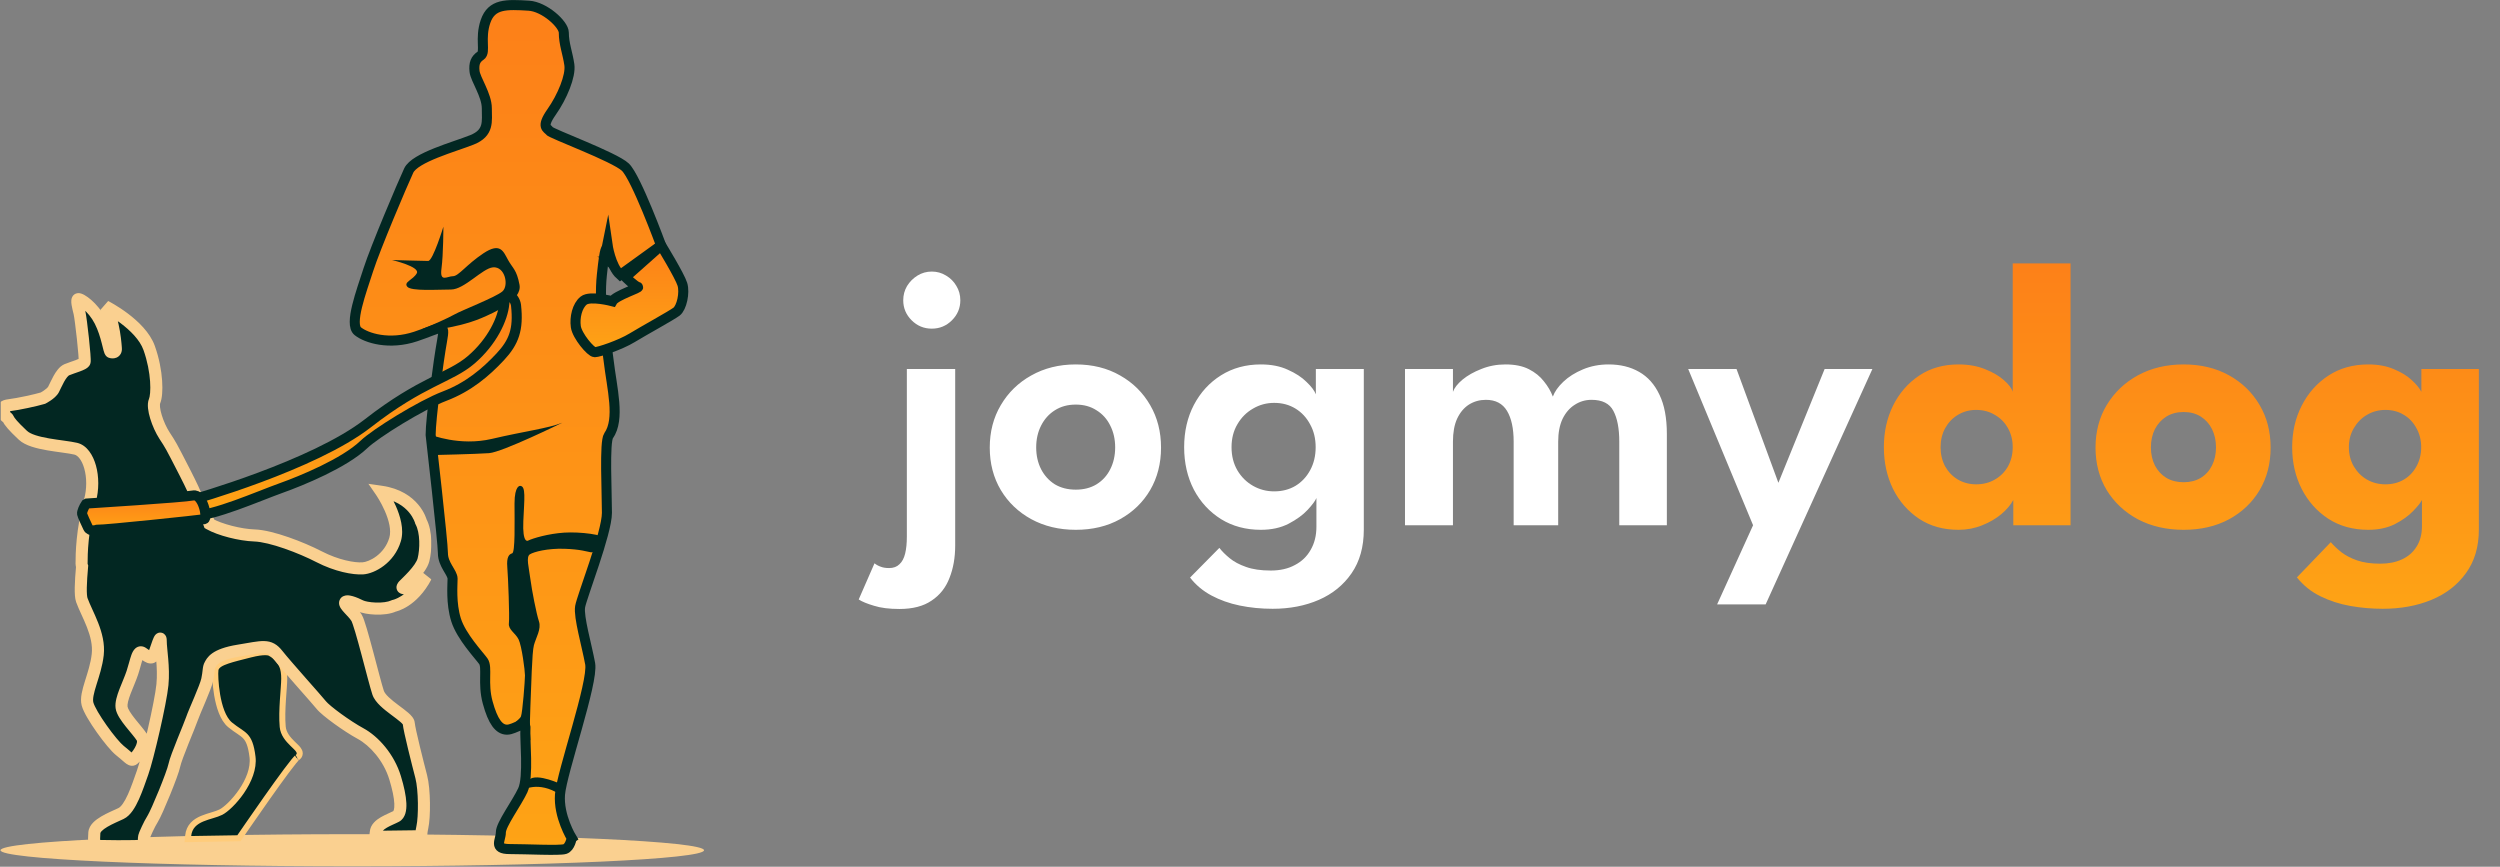
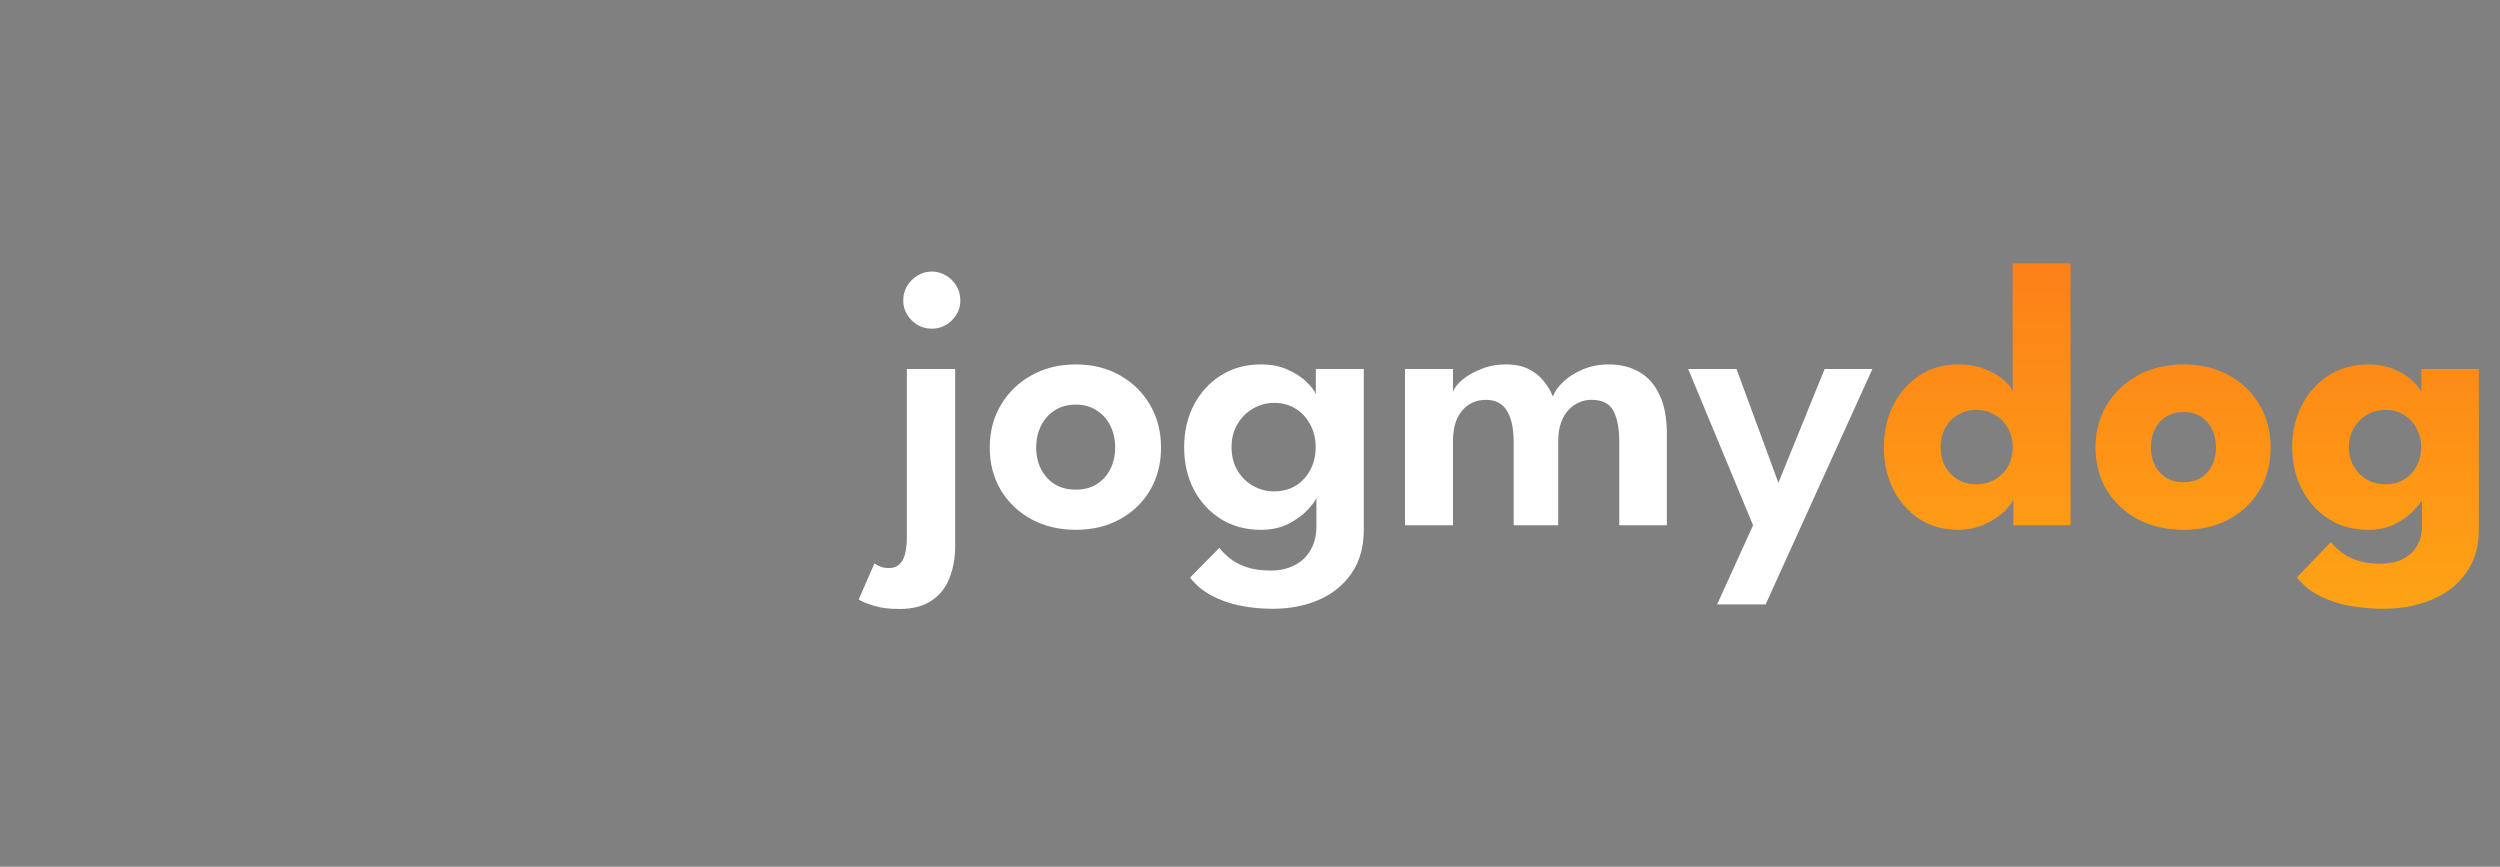
<svg xmlns="http://www.w3.org/2000/svg" width="1347" height="467" viewBox="0 0 1347 467" fill="none">
  <rect x="0" y="0" width="1347" height="467" fill="#808080" stroke="none" />
  <path d="M484.613 328.117C479.076 328.117 474.496 327.536 470.873 326.374C467.182 325.28 464.447 324.152 462.67 322.99L471.181 303.508C472.206 304.328 473.334 304.943 474.564 305.353C475.727 305.832 477.23 306.071 479.076 306.071C481.4 306.071 483.246 305.387 484.613 304.02C486.049 302.721 487.074 300.807 487.689 298.278C488.305 295.749 488.612 292.707 488.612 289.152V198.816H514.657V293.869C514.657 300.431 513.631 306.276 511.581 311.403C509.598 316.598 506.385 320.666 501.942 323.605C497.567 326.613 491.791 328.117 484.613 328.117ZM502.045 177.078C497.806 177.078 494.183 175.574 491.176 172.566C488.168 169.559 486.664 165.97 486.664 161.8C486.664 158.997 487.348 156.434 488.715 154.11C490.15 151.785 492.03 149.906 494.354 148.47C496.679 147.034 499.242 146.317 502.045 146.317C504.847 146.317 507.411 147.034 509.735 148.47C512.059 149.837 513.905 151.683 515.272 154.007C516.708 156.331 517.425 158.929 517.425 161.8C517.425 165.97 515.921 169.559 512.914 172.566C509.906 175.574 506.283 177.078 502.045 177.078ZM579.628 285.461C570.673 285.461 562.675 283.547 555.634 279.719C548.661 275.891 543.192 270.661 539.228 264.03C535.263 257.331 533.28 249.709 533.28 241.164C533.28 232.62 535.263 224.998 539.228 218.298C543.192 211.531 548.661 206.199 555.634 202.303C562.675 198.338 570.673 196.355 579.628 196.355C588.651 196.355 596.615 198.338 603.519 202.303C610.423 206.199 615.824 211.531 619.72 218.298C623.616 224.998 625.565 232.62 625.565 241.164C625.565 249.709 623.616 257.331 619.72 264.03C615.824 270.661 610.423 275.891 603.519 279.719C596.615 283.547 588.651 285.461 579.628 285.461ZM579.628 263.825C583.934 263.825 587.66 262.868 590.804 260.954C594.017 258.972 596.478 256.272 598.187 252.854C599.964 249.368 600.853 245.437 600.853 241.062C600.853 236.687 599.964 232.756 598.187 229.27C596.478 225.784 594.017 223.049 590.804 221.067C587.66 219.016 583.934 217.991 579.628 217.991C575.321 217.991 571.561 219.016 568.348 221.067C565.204 223.049 562.743 225.784 560.966 229.27C559.188 232.756 558.3 236.687 558.3 241.062C558.3 245.437 559.188 249.368 560.966 252.854C562.743 256.272 565.204 258.972 568.348 260.954C571.561 262.868 575.321 263.825 579.628 263.825ZM685.702 328.014C679.549 328.014 673.636 327.433 667.963 326.271C662.357 325.109 657.264 323.297 652.684 320.837C648.104 318.376 644.276 315.163 641.2 311.198L656.991 295.202C658.426 297.048 660.272 298.893 662.528 300.739C664.852 302.653 667.792 304.225 671.346 305.456C674.901 306.755 679.344 307.404 684.676 307.404C689.735 307.404 694.076 306.413 697.699 304.43C701.39 302.516 704.227 299.782 706.209 296.227C708.26 292.673 709.285 288.537 709.285 283.82V281.462H734.817V285.358C734.817 294.655 732.63 302.482 728.255 308.84C723.88 315.197 718.001 319.982 710.618 323.195C703.236 326.408 694.93 328.014 685.702 328.014ZM709.285 283V268.337C708.67 269.841 707.098 271.96 704.569 274.694C702.039 277.429 698.621 279.924 694.315 282.18C690.077 284.367 685.086 285.461 679.344 285.461C671.278 285.461 664.134 283.547 657.914 279.719C651.693 275.822 646.805 270.525 643.251 263.825C639.765 257.058 638.021 249.436 638.021 240.959C638.021 232.483 639.765 224.895 643.251 218.196C646.805 211.428 651.693 206.096 657.914 202.2C664.134 198.304 671.278 196.355 679.344 196.355C684.95 196.355 689.803 197.312 693.905 199.226C698.075 201.072 701.424 203.26 703.953 205.789C706.551 208.25 708.226 210.471 708.978 212.454V198.816H734.817V283H709.285ZM663.553 240.959C663.553 245.676 664.613 249.846 666.732 253.469C668.851 257.024 671.654 259.792 675.14 261.775C678.626 263.757 682.42 264.748 686.522 264.748C690.829 264.748 694.657 263.757 698.006 261.775C701.356 259.724 703.988 256.921 705.902 253.366C707.884 249.743 708.875 245.608 708.875 240.959C708.875 236.311 707.884 232.209 705.902 228.655C703.988 225.032 701.356 222.195 698.006 220.144C694.657 218.093 690.829 217.068 686.522 217.068C682.42 217.068 678.626 218.093 675.14 220.144C671.654 222.127 668.851 224.929 666.732 228.552C664.613 232.107 663.553 236.243 663.553 240.959ZM866.725 196.355C873.014 196.355 878.482 197.688 883.131 200.354C887.847 203.02 891.505 207.122 894.102 212.659C896.768 218.128 898.101 225.169 898.101 233.782V283H872.467V237.986C872.467 230.876 871.407 225.339 869.288 221.375C867.237 217.41 863.307 215.427 857.496 215.427C854.215 215.427 851.207 216.316 848.473 218.093C845.738 219.802 843.551 222.332 841.91 225.681C840.338 229.031 839.552 233.132 839.552 237.986V283H815.558V237.986C815.558 230.876 814.362 225.339 811.969 221.375C809.577 217.41 805.783 215.427 800.588 215.427C797.238 215.427 794.196 216.282 791.462 217.991C788.796 219.7 786.677 222.229 785.104 225.579C783.6 228.86 782.848 232.996 782.848 237.986V283H757.009V198.816H782.848V211.121C783.6 209.002 785.309 206.814 787.975 204.558C790.71 202.303 794.093 200.388 798.127 198.816C802.16 197.176 806.501 196.355 811.149 196.355C816.207 196.355 820.412 197.21 823.761 198.919C827.111 200.628 829.811 202.815 831.862 205.481C833.981 208.079 835.587 210.813 836.681 213.684C837.638 211.018 839.518 208.352 842.321 205.686C845.123 203.02 848.644 200.799 852.882 199.021C857.12 197.244 861.734 196.355 866.725 196.355ZM958.197 260.134L983.113 198.816H1008.85L951.327 325.656H925.179L944.559 283L909.594 198.816H935.638L958.197 260.134Z" fill="white" />
  <path d="M1055.23 285.461C1047.09 285.461 1040.02 283.479 1034 279.514C1027.99 275.481 1023.3 270.114 1019.95 263.415C1016.67 256.648 1015.03 249.162 1015.03 240.959C1015.03 232.756 1016.67 225.305 1019.95 218.606C1023.3 211.839 1027.99 206.438 1034 202.405C1040.02 198.372 1047.09 196.355 1055.23 196.355C1060.63 196.355 1065.41 197.21 1069.58 198.919C1073.75 200.559 1077.14 202.542 1079.73 204.866C1082.33 207.122 1083.9 209.207 1084.45 211.121V141.908H1115.62V283H1084.76V269.362C1083.46 271.892 1081.34 274.421 1078.4 276.95C1075.46 279.411 1072.01 281.428 1068.04 283C1064.08 284.641 1059.81 285.461 1055.23 285.461ZM1064.76 260.954C1068.52 260.954 1071.87 260.1 1074.81 258.391C1077.82 256.682 1080.18 254.324 1081.89 251.316C1083.6 248.24 1084.45 244.787 1084.45 240.959C1084.45 237.131 1083.6 233.713 1081.89 230.706C1080.18 227.629 1077.82 225.237 1074.81 223.528C1071.87 221.751 1068.52 220.862 1064.76 220.862C1061.14 220.862 1057.86 221.751 1054.92 223.528C1052.05 225.237 1049.76 227.629 1048.05 230.706C1046.41 233.713 1045.59 237.131 1045.59 240.959C1045.59 244.787 1046.41 248.24 1048.05 251.316C1049.76 254.324 1052.05 256.682 1054.92 258.391C1057.86 260.1 1061.14 260.954 1064.76 260.954ZM1176.55 285.461C1167.32 285.461 1159.12 283.581 1151.94 279.821C1144.83 275.993 1139.22 270.764 1135.12 264.133C1131.09 257.434 1129.07 249.778 1129.07 241.164C1129.07 232.551 1131.09 224.895 1135.12 218.196C1139.22 211.428 1144.83 206.096 1151.94 202.2C1159.12 198.304 1167.32 196.355 1176.55 196.355C1185.78 196.355 1193.91 198.304 1200.95 202.2C1207.99 206.096 1213.5 211.428 1217.46 218.196C1221.43 224.895 1223.41 232.551 1223.41 241.164C1223.41 249.778 1221.43 257.434 1217.46 264.133C1213.5 270.764 1207.99 275.993 1200.95 279.821C1193.91 283.581 1185.78 285.461 1176.55 285.461ZM1176.55 259.826C1180.1 259.826 1183.18 259.04 1185.78 257.468C1188.37 255.896 1190.39 253.674 1191.83 250.803C1193.26 247.932 1193.98 244.685 1193.98 241.062C1193.98 237.371 1193.26 234.089 1191.83 231.218C1190.39 228.347 1188.37 226.091 1185.78 224.451C1183.18 222.81 1180.1 221.99 1176.55 221.99C1172.99 221.99 1169.88 222.81 1167.22 224.451C1164.62 226.091 1162.57 228.347 1161.06 231.218C1159.63 234.089 1158.91 237.371 1158.91 241.062C1158.91 244.685 1159.63 247.932 1161.06 250.803C1162.57 253.674 1164.62 255.896 1167.22 257.468C1169.88 259.04 1172.99 259.826 1176.55 259.826ZM1283.82 328.014C1277.95 328.014 1272.1 327.502 1266.29 326.476C1260.55 325.451 1255.18 323.708 1250.19 321.247C1245.2 318.786 1241 315.402 1237.58 311.095L1255.83 292.126C1257.4 293.972 1259.32 295.783 1261.57 297.56C1263.9 299.338 1266.73 300.807 1270.08 301.97C1273.5 303.132 1277.64 303.713 1282.49 303.713C1287 303.713 1290.93 302.927 1294.28 301.354C1297.63 299.782 1300.23 297.492 1302.08 294.484C1303.99 291.476 1304.95 287.819 1304.95 283.513V281.462H1335.61V285.358C1335.61 294.655 1333.28 302.482 1328.63 308.84C1324.05 315.197 1317.87 319.982 1310.07 323.195C1302.28 326.408 1293.53 328.014 1283.82 328.014ZM1304.95 283V269.362C1304.33 270.73 1302.76 272.712 1300.23 275.31C1297.77 277.907 1294.49 280.266 1290.39 282.385C1286.28 284.436 1281.5 285.461 1276.03 285.461C1267.83 285.461 1260.65 283.479 1254.5 279.514C1248.35 275.481 1243.56 270.114 1240.14 263.415C1236.72 256.648 1235.02 249.162 1235.02 240.959C1235.02 232.756 1236.72 225.305 1240.14 218.606C1243.56 211.839 1248.35 206.438 1254.5 202.405C1260.65 198.372 1267.83 196.355 1276.03 196.355C1281.29 196.355 1285.91 197.21 1289.87 198.919C1293.84 200.559 1297.05 202.542 1299.51 204.866C1301.97 207.122 1303.68 209.207 1304.64 211.121V198.816H1335.61V283H1304.95ZM1265.57 240.959C1265.57 244.787 1266.46 248.24 1268.24 251.316C1270.02 254.324 1272.37 256.682 1275.31 258.391C1278.32 260.1 1281.64 260.954 1285.26 260.954C1289.02 260.954 1292.33 260.1 1295.21 258.391C1298.08 256.682 1300.33 254.324 1301.97 251.316C1303.68 248.24 1304.54 244.787 1304.54 240.959C1304.54 237.131 1303.68 233.713 1301.97 230.706C1300.33 227.629 1298.08 225.237 1295.21 223.528C1292.33 221.751 1289.02 220.862 1285.26 220.862C1281.64 220.862 1278.32 221.751 1275.31 223.528C1272.37 225.237 1270.02 227.629 1268.24 230.706C1266.46 233.713 1265.57 237.131 1265.57 240.959Z" fill="url(#paint0_linear_2036_24)" />
  <g clip-path="url(#clip0_2036_24)">
-     <path d="M189.802 466.787C294.478 466.787 379.334 462.907 379.334 458.122C379.334 453.337 294.478 449.458 189.802 449.458C85.127 449.458 0.271 453.337 0.271 458.122C0.271 462.907 85.127 466.787 189.802 466.787Z" fill="#FAD090" />
    <path d="M142.978 351.396C143.791 351.406 144.384 351.488 144.812 351.589C145.027 351.64 145.201 351.696 145.341 351.751C145.412 351.778 145.474 351.805 145.528 351.831C145.555 351.844 145.58 351.857 145.603 351.869C145.615 351.875 145.626 351.882 145.636 351.888L145.638 351.89C145.644 351.893 145.651 351.896 145.657 351.899C145.658 351.9 145.659 351.9 145.66 351.9C145.661 351.901 145.663 351.902 145.664 351.902L145.663 351.903C148.776 353.65 150.704 355.747 151.815 358.172C152.909 360.561 153.142 363.12 153.142 365.643C153.142 368.152 152.724 372.571 152.424 377.26C152.119 382.041 151.924 387.235 152.323 391.584C152.676 395.43 155.22 398.327 157.656 400.711C158.217 401.26 158.868 401.874 159.355 402.357C159.863 402.861 160.365 403.388 160.741 403.907C161.088 404.387 161.523 405.119 161.498 405.999C161.467 407.042 160.829 407.76 160.136 408.195C160.16 408.18 160.12 408.204 160 408.315C159.89 408.417 159.748 408.56 159.572 408.749C159.22 409.127 158.775 409.645 158.245 410.293C157.186 411.587 155.835 413.341 154.292 415.408C151.209 419.539 147.397 424.864 143.678 430.136C139.962 435.405 136.346 440.611 133.659 444.501C132.315 446.446 131.204 448.061 130.429 449.189C130.042 449.754 129.738 450.196 129.532 450.498C129.428 450.649 129.35 450.765 129.296 450.843C129.27 450.882 129.249 450.911 129.236 450.931C129.229 450.94 129.225 450.948 129.221 450.953C129.22 450.955 129.218 450.957 129.217 450.958L129.216 450.96L128.742 451.654L127.902 451.668L103.036 452.079L101.217 452.109L101.391 450.3C101.631 447.81 102.569 445.87 103.976 444.357C105.354 442.876 107.114 441.874 108.903 441.115C110.684 440.36 112.616 439.797 114.355 439.271C116.144 438.73 117.719 438.23 119.002 437.587C120.213 436.981 122.01 435.633 124.036 433.656C126.038 431.702 128.186 429.209 130.111 426.396C134 420.71 136.8 413.985 136.053 407.839C135.253 401.258 133.893 398.509 132.156 396.687C131.245 395.731 130.169 394.962 128.784 394.023C127.421 393.1 125.797 392.035 123.994 390.55C121.949 388.866 120.471 386.273 119.383 383.483C118.285 380.665 117.522 377.479 117 374.434C116.478 371.382 116.191 368.426 116.06 366.048C115.932 363.719 115.948 361.816 116.076 360.927C116.281 359.504 117.332 358.522 118.38 357.846C119.47 357.143 120.908 356.543 122.519 355.993C125.743 354.894 130.122 353.852 134.816 352.653C138.802 351.635 141.358 351.374 142.978 351.396Z" fill="#022722" stroke="#FFCC7B" stroke-width="3.249" />
    <mask id="path-4-outside-1_2036_24" maskUnits="userSpaceOnUse" x="-2.391" y="157.176" width="235" height="303" fill="black">
      <rect fill="white" x="-2.391" y="157.176" width="235" height="303" />
-       <path d="M42.174 161.187C43.377 160.927 50.059 165.227 54.001 173.003C57.943 180.779 58.723 189.303 59.676 189.682C60.63 190.061 62.621 190.028 62.416 187.743C62.416 187.743 61.593 172.007 56.806 165.075C56.9 165.123 75.814 174.735 80.362 187.483C84.921 200.263 84.814 212.555 83.297 216.075C81.781 219.595 85.041 229.137 88.615 234.649C92.189 240.162 91.669 239.133 99.619 254.631C107.568 270.129 105.207 268.007 111.445 279.097C111.95 279.995 112.416 281.062 112.843 282.265C118.381 285.419 129.374 288.244 137.048 288.498C146.222 288.801 162.434 295.073 171.911 299.968C181.387 304.863 190.572 306.542 195.457 306.238C200.341 305.935 209.828 301.04 212.882 290.643C215.928 280.275 205.447 265.038 205.388 264.953C223.42 267.553 226.789 281.004 226.789 281.004C229.843 286.657 229.539 296.286 228.164 301.646C226.788 307.007 218.536 314.187 217.463 315.411C216.391 316.635 216.543 317.253 219.759 316.787C222.972 316.322 229.536 310.68 229.55 310.668C222.23 324.562 212.308 326.409 212.276 326.415C207.077 328.863 197.287 327.942 194.233 326.415C191.179 324.888 186.587 323.058 185.98 324.585C185.373 326.112 189.955 329.47 192.099 332.838C194.244 336.208 201.576 366.78 203.72 373.202C205.865 379.625 219.933 386.047 220.236 389.719C220.539 393.39 225.131 411.434 226.961 418.463C228.792 425.492 228.792 440.178 227.568 445.68C226.344 451.181 227.871 450.574 225.424 450.574C222.981 450.574 202.256 450.877 202.182 450.878L202.485 448.43C202.788 443.838 210.121 441.694 213.489 439.863C216.857 438.033 216.24 430.073 212.882 419.069C209.525 408.066 201.565 399.196 194.233 395.221C186.901 391.246 175.583 382.982 173.135 379.928C170.688 376.874 154.171 358.527 149.589 352.711C145.008 346.896 141.639 348.423 128.492 350.567C115.345 352.712 114.12 356.686 113.2 358.213C112.279 359.74 112.582 361.885 111.672 366.163C110.762 370.441 104.643 383.588 103.419 387.26C102.196 390.931 94.864 407.75 93.943 412.332C93.022 416.913 84.457 437.707 82.323 441.076C80.189 444.444 78.044 449.644 78.044 449.644C76.821 452.394 78.347 454.539 77.124 455.448C75.898 456.357 50.848 455.751 50.828 455.751C50.823 455.713 50.527 453.279 50.828 448.723C51.131 444.131 60.001 440.773 65.2 438.325C70.398 435.877 74.07 423.954 76.821 416.308C79.572 408.672 86.611 378.391 87.521 368.914C88.431 359.437 86.6 349.949 86.6 345.368C86.6 340.788 84.153 349.656 82.929 352.711C81.705 355.765 79.561 353.632 76.81 351.791C74.059 349.95 73.442 356.069 71.308 362.491C69.175 368.913 64.896 376.559 65.502 381.141C66.109 385.722 74.059 393.369 76.506 397.344C78.954 401.319 72.835 408.661 71.611 409.268C70.387 409.874 68.86 407.729 64.582 404.372C60.304 401.015 48.683 385.105 47.156 379.3C45.629 373.495 51.434 363.715 52.658 352.7C53.881 341.686 46.842 330.986 44.091 323.34C43.164 320.76 43.455 313.843 44.232 305.136C44.052 304.648 43.951 304.186 43.951 303.758C43.951 298.451 44.156 285.606 48.434 269.913C51.9 257.22 47.87 243.422 40.809 241.765C33.748 240.108 17.73 239.588 12.358 234.552C6.975 229.516 5.069 227.09 4.484 225.758C3.899 224.426 2.882 224.978 2.589 223.473C2.297 221.967 -0.432 218.989 4.734 218.36C9.9 217.732 19.376 215.642 23.113 214.526C23.143 214.511 27.524 212.276 28.831 209.858C30.141 207.432 32.741 200.598 35.99 199.223C39.239 197.847 45.087 196.396 45.575 194.967C46.062 193.537 43.603 171.802 42.856 168.649C42.109 165.498 40.972 161.446 42.174 161.187Z" />
    </mask>
    <path d="M42.174 161.187C43.377 160.927 50.059 165.227 54.001 173.003C57.943 180.779 58.723 189.303 59.676 189.682C60.63 190.061 62.621 190.028 62.416 187.743C62.416 187.743 61.593 172.007 56.806 165.075C56.9 165.123 75.814 174.735 80.362 187.483C84.921 200.263 84.814 212.555 83.297 216.075C81.781 219.595 85.041 229.137 88.615 234.649C92.189 240.162 91.669 239.133 99.619 254.631C107.568 270.129 105.207 268.007 111.445 279.097C111.95 279.995 112.416 281.062 112.843 282.265C118.381 285.419 129.374 288.244 137.048 288.498C146.222 288.801 162.434 295.073 171.911 299.968C181.387 304.863 190.572 306.542 195.457 306.238C200.341 305.935 209.828 301.04 212.882 290.643C215.928 280.275 205.447 265.038 205.388 264.953C223.42 267.553 226.789 281.004 226.789 281.004C229.843 286.657 229.539 296.286 228.164 301.646C226.788 307.007 218.536 314.187 217.463 315.411C216.391 316.635 216.543 317.253 219.759 316.787C222.972 316.322 229.536 310.68 229.55 310.668C222.23 324.562 212.308 326.409 212.276 326.415C207.077 328.863 197.287 327.942 194.233 326.415C191.179 324.888 186.587 323.058 185.98 324.585C185.373 326.112 189.955 329.47 192.099 332.838C194.244 336.208 201.576 366.78 203.72 373.202C205.865 379.625 219.933 386.047 220.236 389.719C220.539 393.39 225.131 411.434 226.961 418.463C228.792 425.492 228.792 440.178 227.568 445.68C226.344 451.181 227.871 450.574 225.424 450.574C222.981 450.574 202.256 450.877 202.182 450.878L202.485 448.43C202.788 443.838 210.121 441.694 213.489 439.863C216.857 438.033 216.24 430.073 212.882 419.069C209.525 408.066 201.565 399.196 194.233 395.221C186.901 391.246 175.583 382.982 173.135 379.928C170.688 376.874 154.171 358.527 149.589 352.711C145.008 346.896 141.639 348.423 128.492 350.567C115.345 352.712 114.12 356.686 113.2 358.213C112.279 359.74 112.582 361.885 111.672 366.163C110.762 370.441 104.643 383.588 103.419 387.26C102.196 390.931 94.864 407.75 93.943 412.332C93.022 416.913 84.457 437.707 82.323 441.076C80.189 444.444 78.044 449.644 78.044 449.644C76.821 452.394 78.347 454.539 77.124 455.448C75.898 456.357 50.848 455.751 50.828 455.751C50.823 455.713 50.527 453.279 50.828 448.723C51.131 444.131 60.001 440.773 65.2 438.325C70.398 435.877 74.07 423.954 76.821 416.308C79.572 408.672 86.611 378.391 87.521 368.914C88.431 359.437 86.6 349.949 86.6 345.368C86.6 340.788 84.153 349.656 82.929 352.711C81.705 355.765 79.561 353.632 76.81 351.791C74.059 349.95 73.442 356.069 71.308 362.491C69.175 368.913 64.896 376.559 65.502 381.141C66.109 385.722 74.059 393.369 76.506 397.344C78.954 401.319 72.835 408.661 71.611 409.268C70.387 409.874 68.86 407.729 64.582 404.372C60.304 401.015 48.683 385.105 47.156 379.3C45.629 373.495 51.434 363.715 52.658 352.7C53.881 341.686 46.842 330.986 44.091 323.34C43.164 320.76 43.455 313.843 44.232 305.136C44.052 304.648 43.951 304.186 43.951 303.758C43.951 298.451 44.156 285.606 48.434 269.913C51.9 257.22 47.87 243.422 40.809 241.765C33.748 240.108 17.73 239.588 12.358 234.552C6.975 229.516 5.069 227.09 4.484 225.758C3.899 224.426 2.882 224.978 2.589 223.473C2.297 221.967 -0.432 218.989 4.734 218.36C9.9 217.732 19.376 215.642 23.113 214.526C23.143 214.511 27.524 212.276 28.831 209.858C30.141 207.432 32.741 200.598 35.99 199.223C39.239 197.847 45.087 196.396 45.575 194.967C46.062 193.537 43.603 171.802 42.856 168.649C42.109 165.498 40.972 161.446 42.174 161.187Z" fill="#022722" />
    <path d="M42.174 161.187L41.49 158.01L41.488 158.011L42.174 161.187ZM54.001 173.003L56.898 171.534L56.898 171.534L54.001 173.003ZM59.676 189.682L58.475 192.701L58.476 192.701L59.676 189.682ZM62.416 187.743L59.171 187.913L59.174 187.974L59.179 188.034L62.416 187.743ZM56.806 165.075L58.277 162.178L54.133 166.921L56.806 165.075ZM80.362 187.483L83.422 186.392L83.422 186.392L80.362 187.483ZM83.297 216.075L86.281 217.361L86.281 217.361L83.297 216.075ZM88.615 234.649L85.888 236.417L85.888 236.417L88.615 234.649ZM99.619 254.631L102.51 253.148L99.619 254.631ZM111.445 279.097L108.613 280.69L108.613 280.69L111.445 279.097ZM112.843 282.265L109.782 283.353L110.186 284.49L111.235 285.088L112.843 282.265ZM137.048 288.498L137.156 285.251L137.156 285.251L137.048 288.498ZM171.911 299.968L173.402 297.081L173.402 297.081L171.911 299.968ZM195.457 306.238L195.658 309.481L195.658 309.481L195.457 306.238ZM212.882 290.643L216 291.558L216 291.558L212.882 290.643ZM205.388 264.953L205.852 261.737L198.497 260.677L202.712 266.796L205.388 264.953ZM226.789 281.004L223.637 281.793L223.736 282.189L223.93 282.548L226.789 281.004ZM228.164 301.646L231.311 302.454L231.311 302.454L228.164 301.646ZM217.463 315.411L215.02 313.27L215.02 313.27L217.463 315.411ZM219.759 316.787L220.225 320.003L220.225 320.003L219.759 316.787ZM229.55 310.668L232.425 312.182L227.432 308.204L229.55 310.668ZM212.276 326.415L211.684 323.22L211.272 323.297L210.892 323.475L212.276 326.415ZM194.233 326.415L192.78 329.321L192.78 329.321L194.233 326.415ZM185.98 324.585L182.96 323.385L182.96 323.386L185.98 324.585ZM192.099 332.838L194.84 331.093L194.84 331.093L192.099 332.838ZM203.72 373.202L200.638 374.231L200.638 374.231L203.72 373.202ZM220.236 389.719L216.998 389.986L216.998 389.986L220.236 389.719ZM226.961 418.463L230.106 417.644L230.106 417.644L226.961 418.463ZM227.568 445.68L224.396 444.974L224.396 444.974L227.568 445.68ZM225.424 450.574L225.424 447.325H225.424V450.574ZM202.182 450.878L198.958 450.479L198.5 454.181L202.23 454.127L202.182 450.878ZM202.485 448.43L205.709 448.828L205.721 448.736L205.727 448.644L202.485 448.43ZM213.489 439.863L215.04 442.718L215.04 442.718L213.489 439.863ZM212.882 419.069L215.99 418.121L215.99 418.121L212.882 419.069ZM194.233 395.221L195.781 392.364L195.781 392.364L194.233 395.221ZM173.135 379.928L175.671 377.896L175.671 377.896L173.135 379.928ZM149.589 352.711L152.142 350.7L152.142 350.7L149.589 352.711ZM128.492 350.567L127.969 347.361L127.969 347.361L128.492 350.567ZM113.2 358.213L115.982 359.89L115.982 359.89L113.2 358.213ZM111.672 366.163L114.85 366.839L114.85 366.839L111.672 366.163ZM103.419 387.26L100.337 386.232L100.337 386.232L103.419 387.26ZM93.943 412.332L90.757 411.692L90.757 411.692L93.943 412.332ZM82.323 441.076L85.067 442.815L85.068 442.815L82.323 441.076ZM78.044 449.644L81.013 450.964L81.031 450.924L81.048 450.883L78.044 449.644ZM77.124 455.448L79.06 458.057L79.062 458.056L77.124 455.448ZM50.828 455.751L47.603 456.148L47.945 458.931L50.749 458.999L50.828 455.751ZM50.828 448.723L47.586 448.509L47.586 448.509L50.828 448.723ZM65.2 438.325L66.584 441.265L66.584 441.265L65.2 438.325ZM76.821 416.308L73.764 415.206L73.763 415.208L76.821 416.308ZM87.521 368.914L90.755 369.225L90.755 369.225L87.521 368.914ZM86.6 345.368L89.849 345.368L89.849 345.368L86.6 345.368ZM82.929 352.711L85.945 353.919L85.945 353.919L82.929 352.711ZM76.81 351.791L78.617 349.091L78.617 349.091L76.81 351.791ZM71.308 362.491L74.391 363.516L74.391 363.516L71.308 362.491ZM65.502 381.141L62.281 381.567L62.281 381.567L65.502 381.141ZM76.506 397.344L79.273 395.64L79.273 395.64L76.506 397.344ZM71.611 409.268L73.053 412.179L73.054 412.179L71.611 409.268ZM64.582 404.372L66.588 401.816L66.588 401.816L64.582 404.372ZM47.156 379.3L44.014 380.126L44.014 380.126L47.156 379.3ZM52.658 352.7L55.887 353.059L55.887 353.059L52.658 352.7ZM44.091 323.34L41.034 324.439L41.034 324.44L44.091 323.34ZM44.232 305.136L47.468 305.425L47.533 304.697L47.28 304.012L44.232 305.136ZM43.951 303.758L40.702 303.758L40.702 303.758L43.951 303.758ZM48.434 269.913L45.3 269.057L45.299 269.059L48.434 269.913ZM40.809 241.765L41.551 238.601L41.551 238.601L40.809 241.765ZM12.358 234.552L14.58 232.181L14.578 232.179L12.358 234.552ZM4.484 225.758L1.509 227.064L1.509 227.064L4.484 225.758ZM2.589 223.473L-0.6 224.092L-0.6 224.093L2.589 223.473ZM4.734 218.36L5.126 221.586L5.126 221.586L4.734 218.36ZM23.113 214.526L24.042 217.64L24.325 217.555L24.587 217.422L23.113 214.526ZM28.831 209.858L31.689 211.403L31.689 211.403L28.831 209.858ZM35.99 199.223L34.723 196.231L34.723 196.231L35.99 199.223ZM45.575 194.967L48.65 196.016L48.65 196.015L45.575 194.967ZM42.856 168.649L46.017 167.9L46.017 167.9L42.856 168.649ZM42.174 161.187L42.858 164.363C42.059 164.535 41.547 164.281 41.784 164.364C41.849 164.388 42.043 164.469 42.367 164.653C43.004 165.016 43.9 165.638 44.927 166.532C46.977 168.318 49.35 171.015 51.102 174.472L54.001 173.003L56.898 171.534C54.709 167.215 51.77 163.875 49.194 161.631C47.907 160.511 46.661 159.621 45.583 159.007C45.05 158.703 44.494 158.43 43.949 158.238C43.575 158.105 42.59 157.773 41.49 158.01L42.174 161.187ZM54.001 173.003L51.102 174.472C52.91 178.038 54.022 181.838 54.812 184.923C55.182 186.367 55.535 187.879 55.81 188.874C55.951 189.385 56.12 189.95 56.328 190.44C56.43 190.682 56.59 191.024 56.829 191.368C57.026 191.654 57.538 192.328 58.475 192.701L59.676 189.682L60.877 186.663C61.696 186.988 62.089 187.551 62.169 187.666C62.289 187.84 62.331 187.953 62.313 187.91C62.28 187.831 62.202 187.608 62.074 187.145C61.811 186.192 61.544 185.015 61.107 183.31C60.283 180.094 59.033 175.744 56.898 171.534L54.001 173.003ZM59.676 189.682L58.476 192.701C59.491 193.104 61.139 193.373 62.73 192.71C63.62 192.34 64.493 191.665 65.064 190.612C65.618 189.591 65.744 188.48 65.652 187.452L62.416 187.743L59.179 188.034C59.19 188.148 59.144 187.899 59.352 187.514C59.578 187.098 59.932 186.836 60.231 186.712C60.484 186.606 60.654 186.613 60.684 186.614C60.716 186.616 60.769 186.62 60.877 186.662L59.676 189.682ZM62.416 187.743C65.66 187.574 65.66 187.573 65.66 187.572C65.66 187.572 65.66 187.572 65.66 187.571C65.66 187.57 65.66 187.569 65.66 187.567C65.66 187.564 65.659 187.56 65.659 187.555C65.659 187.545 65.658 187.531 65.657 187.514C65.655 187.479 65.652 187.429 65.648 187.365C65.64 187.238 65.628 187.054 65.612 186.821C65.578 186.354 65.525 185.686 65.447 184.866C65.289 183.228 65.028 180.966 64.61 178.472C63.805 173.662 62.322 167.345 59.48 163.229L56.806 165.075L54.133 166.921C56.077 169.737 57.399 174.754 58.201 179.545C58.588 181.852 58.831 183.957 58.978 185.486C59.051 186.249 59.1 186.865 59.13 187.286C59.145 187.496 59.156 187.658 59.162 187.764C59.165 187.817 59.168 187.857 59.169 187.882C59.17 187.894 59.17 187.903 59.171 187.909C59.171 187.911 59.171 187.913 59.171 187.913C59.171 187.914 59.171 187.914 59.171 187.914C59.171 187.914 59.171 187.914 59.171 187.913C59.171 187.913 59.171 187.913 62.416 187.743ZM56.806 165.075L55.336 167.973C55.3 167.954 59.864 170.271 64.957 174.111C70.165 178.037 75.364 183.144 77.302 188.575L80.362 187.483L83.422 186.392C80.811 179.074 74.28 173.001 68.87 168.922C63.346 164.757 58.406 162.244 58.277 162.178L56.806 165.075ZM80.362 187.483L77.302 188.575C79.472 194.66 80.532 200.633 80.867 205.476C81.034 207.896 81.018 209.996 80.881 211.653C80.739 213.388 80.482 214.398 80.313 214.79L83.297 216.075L86.281 217.361C86.871 215.993 87.196 214.146 87.358 212.186C87.525 210.15 87.535 207.717 87.349 205.027C86.977 199.649 85.811 193.087 83.422 186.392L80.362 187.483ZM83.297 216.075L80.313 214.79C79.605 216.434 79.587 218.357 79.753 220.012C79.929 221.762 80.363 223.673 80.939 225.563C82.088 229.329 83.916 233.375 85.888 236.417L88.615 234.649L91.341 232.882C89.739 230.411 88.15 226.93 87.155 223.667C86.659 222.042 86.34 220.564 86.219 219.362C86.088 218.066 86.232 217.476 86.281 217.361L83.297 216.075ZM88.615 234.649L85.888 236.417C89.366 241.78 88.783 240.625 96.728 256.114L99.619 254.631L102.51 253.148C94.556 237.641 95.011 238.543 91.341 232.882L88.615 234.649ZM99.619 254.631L96.728 256.114C100.657 263.774 102.021 267.043 103.182 269.784C104.406 272.674 105.427 275.026 108.613 280.69L111.445 279.097L114.277 277.504C111.224 272.077 110.307 269.946 109.165 267.25C107.96 264.404 106.53 260.985 102.51 253.148L99.619 254.631ZM111.445 279.097L108.613 280.69C109.003 281.384 109.397 282.27 109.782 283.353L112.843 282.265L115.905 281.176C115.434 279.853 114.897 278.607 114.277 277.504L111.445 279.097ZM112.843 282.265L111.235 285.088C114.359 286.867 118.803 288.449 123.335 289.616C127.895 290.789 132.804 291.609 136.941 291.745L137.048 288.498L137.156 285.251C133.618 285.134 129.195 284.414 124.955 283.323C120.687 282.224 116.865 280.816 114.451 279.441L112.843 282.265ZM137.048 288.498L136.941 291.745C141.015 291.88 146.978 293.384 153.3 295.58C159.544 297.749 165.824 300.481 170.419 302.854L171.911 299.968L173.402 297.081C168.521 294.56 161.956 291.708 155.432 289.442C148.985 287.202 142.255 285.419 137.156 285.251L137.048 288.498ZM171.911 299.968L170.419 302.854C180.288 307.952 190.057 309.829 195.658 309.481L195.457 306.238L195.255 302.995C191.087 303.254 182.487 301.774 173.402 297.081L171.911 299.968ZM195.457 306.238L195.658 309.481C198.877 309.281 203.069 307.669 206.824 304.811C210.649 301.899 214.248 297.523 216 291.558L212.882 290.643L209.765 289.727C208.463 294.159 205.791 297.43 202.888 299.64C199.914 301.904 196.92 302.892 195.255 302.995L195.457 306.238ZM212.882 290.643L216 291.558C217.873 285.18 215.556 277.83 213.274 272.635C210.909 267.25 208.144 263.227 208.064 263.11L205.388 264.953L202.712 266.796C202.691 266.765 205.196 270.403 207.325 275.248C209.537 280.285 210.937 285.737 209.765 289.727L212.882 290.643ZM205.388 264.953L204.925 268.169C213.102 269.348 217.747 272.928 220.362 276.042C221.692 277.626 222.529 279.131 223.028 280.217C223.276 280.759 223.438 281.192 223.534 281.471C223.581 281.61 223.612 281.711 223.628 281.766C223.637 281.794 223.641 281.811 223.643 281.816C223.643 281.818 223.643 281.817 223.642 281.814C223.642 281.812 223.641 281.809 223.64 281.806C223.64 281.804 223.639 281.802 223.639 281.8C223.638 281.799 223.638 281.797 223.638 281.797C223.637 281.795 223.637 281.793 226.789 281.004C229.94 280.215 229.94 280.213 229.939 280.211C229.939 280.21 229.939 280.208 229.938 280.207C229.938 280.204 229.937 280.201 229.936 280.197C229.934 280.191 229.932 280.183 229.93 280.175C229.926 280.158 229.92 280.138 229.914 280.115C229.902 280.069 229.885 280.009 229.864 279.938C229.822 279.796 229.763 279.604 229.683 279.371C229.524 278.904 229.282 278.266 228.933 277.506C228.237 275.989 227.105 273.968 225.339 271.864C221.761 267.603 215.706 263.158 205.852 261.737L205.388 264.953ZM226.789 281.004L223.93 282.548C225.116 284.744 225.764 287.99 225.89 291.55C226.014 295.061 225.618 298.494 225.016 300.839L228.164 301.646L231.311 302.454C232.085 299.438 232.528 295.377 232.384 291.32C232.242 287.312 231.515 282.918 229.647 279.46L226.789 281.004ZM228.164 301.646L225.016 300.839C224.807 301.653 224.268 302.747 223.376 304.059C222.506 305.337 221.419 306.653 220.291 307.9C219.168 309.141 218.044 310.27 217.118 311.18C216.298 311.984 215.395 312.842 215.02 313.27L217.463 315.411L219.907 317.552C219.903 317.557 219.912 317.546 219.941 317.516C219.969 317.486 220.007 317.448 220.056 317.397C220.157 317.296 220.286 317.168 220.447 317.01C220.746 316.718 221.208 316.27 221.671 315.816C222.636 314.868 223.863 313.637 225.109 312.26C226.35 310.889 227.65 309.329 228.749 307.714C229.823 306.134 230.832 304.32 231.311 302.454L228.164 301.646ZM217.463 315.411L215.02 313.27C214.709 313.624 214.192 314.25 213.888 315.034C213.725 315.455 213.532 316.149 213.657 316.986C213.796 317.921 214.284 318.708 214.951 319.252C216.014 320.118 217.292 320.175 217.809 320.189C218.527 320.207 219.348 320.13 220.225 320.003L219.759 316.787L219.294 313.572C218.563 313.677 218.158 313.697 217.976 313.693C217.888 313.69 217.944 313.684 218.088 313.718C218.212 313.748 218.617 313.856 219.055 314.214C219.569 314.632 219.971 315.268 220.084 316.028C220.183 316.689 220.024 317.183 219.947 317.382C219.816 317.72 219.682 317.81 219.907 317.552L217.463 315.411ZM219.759 316.787L220.225 320.003C221.643 319.797 223.087 319.108 224.224 318.475C225.442 317.796 226.676 316.969 227.751 316.195C229.907 314.645 231.633 313.162 231.669 313.132L229.55 310.668L227.432 308.204C227.454 308.186 225.891 309.53 223.958 310.92C222.989 311.616 221.978 312.287 221.062 312.798C220.064 313.354 219.482 313.544 219.294 313.572L219.759 316.787ZM229.55 310.668L226.676 309.154C219.946 321.927 211.042 323.339 211.684 323.22L212.276 326.415L212.867 329.61C213.575 329.479 224.514 327.197 232.425 312.182L229.55 310.668ZM212.276 326.415L210.892 323.475C208.989 324.371 205.859 324.767 202.558 324.658C199.208 324.547 196.571 323.951 195.686 323.509L194.233 326.415L192.78 329.321C194.949 330.406 198.735 331.033 202.343 331.153C206 331.274 210.364 330.906 213.66 329.355L212.276 326.415ZM194.233 326.415L195.686 323.509C194.086 322.709 191.967 321.768 190.079 321.23C189.171 320.971 188.057 320.728 186.985 320.765C186.037 320.797 183.851 321.143 182.96 323.385L185.98 324.585L189 325.784C188.741 326.434 188.257 326.862 187.816 327.079C187.622 327.174 187.462 327.217 187.367 327.237C187.271 327.257 187.214 327.259 187.207 327.259C187.203 327.259 187.296 327.258 187.511 327.294C187.717 327.329 187.98 327.389 188.298 327.479C189.621 327.856 191.326 328.594 192.78 329.321L194.233 326.415ZM185.98 324.585L182.96 323.386C182.533 324.461 182.662 325.467 182.862 326.151C183.057 326.82 183.378 327.389 183.653 327.814C184.198 328.654 184.957 329.505 185.619 330.223C187.116 331.847 188.489 333.217 189.358 334.583L192.099 332.838L194.84 331.093C193.565 329.09 191.575 327.097 190.397 325.819C189.721 325.086 189.314 324.6 189.104 324.277C189.002 324.119 189.047 324.149 189.1 324.329C189.156 324.524 189.275 325.091 189 325.784L185.98 324.585ZM192.099 332.838L189.358 334.582C189.341 334.556 189.411 334.669 189.563 335.032C189.701 335.361 189.867 335.799 190.06 336.35C190.445 337.45 190.899 338.889 191.404 340.589C192.412 343.983 193.587 348.284 194.771 352.714C197.106 361.456 199.524 370.894 200.638 374.231L203.72 373.202L206.802 372.173C205.772 369.088 203.451 360.029 201.049 351.037C199.863 346.6 198.669 342.224 197.633 338.738C197.115 336.997 196.628 335.445 196.193 334.203C195.799 333.076 195.34 331.879 194.84 331.093L192.099 332.838ZM203.72 373.202L200.638 374.231C201.429 376.6 203.179 378.653 204.911 380.318C206.694 382.033 208.808 383.658 210.719 385.091C212.708 386.583 214.415 387.824 215.691 388.939C216.322 389.49 216.726 389.908 216.958 390.208C217.232 390.561 217.037 390.456 216.998 389.986L220.236 389.719L223.474 389.451C223.359 388.064 222.658 386.955 222.096 386.229C221.492 385.449 220.731 384.713 219.967 384.045C218.453 382.723 216.452 381.268 214.618 379.893C212.706 378.459 210.882 377.044 209.415 375.634C207.896 374.173 207.083 373.015 206.802 372.173L203.72 373.202ZM220.236 389.719L216.998 389.986C217.094 391.155 217.49 393.186 217.982 395.458C218.491 397.813 219.158 400.661 219.868 403.596C221.289 409.469 222.899 415.757 223.817 419.282L226.961 418.463L230.106 417.644C229.193 414.14 227.593 407.891 226.184 402.068C225.479 399.155 224.827 396.364 224.333 394.083C223.821 391.72 223.529 390.118 223.474 389.451L220.236 389.719ZM226.961 418.463L223.817 419.282C224.632 422.41 225.086 427.524 225.161 432.691C225.236 437.873 224.923 442.608 224.396 444.974L227.568 445.68L230.739 446.385C231.437 443.25 231.735 437.891 231.659 432.597C231.582 427.289 231.121 421.545 230.106 417.644L226.961 418.463ZM227.568 445.68L224.396 444.974C224.061 446.483 223.906 447.611 223.826 448.462C223.787 448.883 223.767 449.221 223.753 449.461C223.736 449.761 223.733 449.766 223.739 449.727C223.744 449.688 223.768 449.528 223.841 449.313C223.919 449.086 224.071 448.738 224.37 448.383C225.058 447.566 225.915 447.399 226.194 447.362C226.394 447.335 226.526 447.35 226.266 447.342C226.097 447.337 225.792 447.325 225.424 447.325L225.424 450.574L225.424 453.823C225.669 453.823 225.851 453.831 226.071 453.837C226.201 453.841 226.625 453.86 227.045 453.804C227.544 453.738 228.549 453.508 229.34 452.569C230.009 451.775 230.135 450.905 230.171 450.652C230.352 449.392 230.133 449.111 230.739 446.385L227.568 445.68ZM225.424 450.574V447.325C222.95 447.325 202.184 447.628 202.135 447.629L202.182 450.878L202.23 454.127C202.328 454.125 223.012 453.823 225.424 453.823V450.574ZM202.182 450.878L205.407 451.277L205.709 448.828L202.485 448.43L199.26 448.031L198.958 450.479L202.182 450.878ZM202.485 448.43L205.727 448.644C205.76 448.137 206.254 447.215 208.476 445.916C209.468 445.337 210.58 444.812 211.736 444.286C212.818 443.794 214.066 443.247 215.04 442.718L213.489 439.863L211.937 437.008C211.228 437.394 210.296 437.802 209.046 438.371C207.871 438.905 206.499 439.546 205.199 440.305C202.837 441.685 199.513 444.13 199.243 448.215L202.485 448.43ZM213.489 439.863L215.04 442.718C216.861 441.729 217.869 440.04 218.391 438.349C218.907 436.681 219.039 434.76 218.954 432.768C218.784 428.772 217.701 423.728 215.99 418.121L212.882 419.069L209.775 420.018C211.421 425.414 212.326 429.852 212.461 433.044C212.53 434.647 212.394 435.746 212.183 436.43C211.979 437.09 211.801 437.083 211.937 437.008L213.489 439.863ZM212.882 419.069L215.99 418.121C212.387 406.312 203.873 396.751 195.781 392.364L194.233 395.221L192.684 398.077C199.257 401.64 206.663 409.82 209.775 420.018L212.882 419.069ZM194.233 395.221L195.781 392.364C192.284 390.469 187.748 387.497 183.762 384.601C181.778 383.158 179.964 381.759 178.513 380.551C177.004 379.293 176.061 378.383 175.671 377.896L173.135 379.928L170.6 381.96C171.433 383 172.823 384.267 174.353 385.543C175.942 386.867 177.875 388.355 179.942 389.857C184.061 392.85 188.849 395.998 192.684 398.077L194.233 395.221ZM173.135 379.928L175.671 377.896C174.385 376.292 169.553 370.84 164.602 365.21C159.566 359.482 154.364 353.522 152.142 350.7L149.589 352.711L147.037 354.721C149.396 357.716 154.743 363.837 159.722 369.5C164.787 375.261 169.438 380.51 170.6 381.96L173.135 379.928ZM149.589 352.711L152.142 350.7C150.845 349.055 149.46 347.701 147.775 346.774C146.05 345.826 144.251 345.454 142.335 345.406C140.489 345.36 138.442 345.613 136.183 345.971C134.026 346.312 131.071 346.855 127.969 347.361L128.492 350.567L129.015 353.774C132.487 353.208 134.883 352.756 137.199 352.389C139.412 352.039 140.959 351.872 142.171 351.902C143.313 351.931 144.037 352.134 144.643 352.468C145.289 352.823 146.043 353.46 147.037 354.722L149.589 352.711ZM128.492 350.567L127.969 347.361C121.144 348.474 117.014 350.119 114.391 351.964C111.643 353.898 110.747 355.988 110.417 356.536L113.2 358.213L115.982 359.89C116.573 358.911 116.75 358.25 118.13 357.279C119.637 356.219 122.693 354.805 129.015 353.774L128.492 350.567ZM113.2 358.213L110.417 356.535C109.549 357.976 109.351 359.572 109.206 360.765C109.046 362.091 108.912 363.524 108.494 365.487L111.672 366.163L114.85 366.839C115.343 364.524 115.512 362.745 115.657 361.548C115.819 360.217 115.93 359.977 115.982 359.89L113.2 358.213ZM111.672 366.163L108.494 365.487C108.119 367.252 106.52 371.268 104.668 375.682C102.931 379.818 101.001 384.241 100.337 386.232L103.419 387.26L106.502 388.287C107.062 386.607 108.803 382.62 110.66 378.196C112.4 374.049 114.316 369.352 114.85 366.839L111.672 366.163ZM103.419 387.26L100.337 386.232C99.766 387.945 97.708 392.871 95.552 398.245C94.499 400.871 93.443 403.553 92.59 405.879C91.763 408.132 91.044 410.266 90.757 411.692L93.943 412.332L97.128 412.972C97.302 412.107 97.845 410.42 98.69 408.117C99.509 405.885 100.536 403.275 101.583 400.664C103.629 395.566 105.849 390.246 106.502 388.287L103.419 387.26ZM93.943 412.332L90.757 411.692C90.584 412.556 89.966 414.486 88.987 417.168C88.038 419.767 86.83 422.862 85.579 425.933C84.328 429.003 83.043 432.026 81.944 434.48C80.805 437.022 79.963 438.729 79.578 439.338L82.323 441.076L85.068 442.815C85.749 441.739 86.778 439.583 87.874 437.136C89.01 434.6 90.325 431.507 91.597 428.385C92.869 425.263 94.108 422.09 95.091 419.396C96.044 416.786 96.842 414.399 97.128 412.972L93.943 412.332ZM82.323 441.076L79.578 439.338C78.398 441.201 77.258 443.493 76.439 445.249C76.023 446.142 75.676 446.924 75.432 447.485C75.311 447.766 75.214 447.992 75.148 448.15C75.114 448.228 75.088 448.29 75.07 448.333C75.061 448.355 75.054 448.372 75.049 448.384C75.047 448.39 75.045 448.394 75.044 448.398C75.043 448.4 75.042 448.401 75.042 448.402C75.042 448.403 75.041 448.403 75.041 448.404C75.041 448.404 75.041 448.404 75.041 448.404C75.041 448.404 75.041 448.405 78.044 449.644C81.048 450.883 81.048 450.883 81.048 450.883C81.048 450.883 81.048 450.883 81.048 450.883C81.048 450.883 81.048 450.883 81.048 450.883C81.048 450.883 81.048 450.882 81.048 450.882C81.049 450.88 81.05 450.877 81.052 450.873C81.055 450.865 81.06 450.853 81.068 450.835C81.082 450.801 81.104 450.747 81.134 450.678C81.193 450.538 81.281 450.331 81.393 450.072C81.619 449.553 81.941 448.825 82.328 447.997C83.115 446.311 84.114 444.32 85.067 442.815L82.323 441.076ZM78.044 449.644L75.076 448.323C74.109 450.496 74.264 452.434 74.344 453.483C74.393 454.121 74.385 454.165 74.389 454.128C74.419 453.897 74.591 453.283 75.185 452.841L77.124 455.448L79.062 458.056C80.268 457.159 80.708 455.936 80.834 454.961C80.935 454.179 80.851 453.345 80.824 452.989C80.752 452.051 80.756 451.542 81.013 450.964L78.044 449.644ZM77.124 455.448L75.187 452.839C75.605 452.529 75.974 452.427 75.989 452.422C76.072 452.397 76.103 452.394 76.046 452.405C75.938 452.424 75.718 452.454 75.359 452.486C74.652 452.548 73.649 452.596 72.409 452.631C69.945 452.701 66.742 452.711 63.543 452.692C57.155 452.654 50.911 452.503 50.906 452.503L50.828 455.751L50.749 458.999C50.749 458.999 50.749 458.999 50.75 458.999C50.75 458.999 50.75 458.999 50.751 458.999C50.752 458.999 50.753 458.999 50.755 458.999C50.758 458.999 50.763 458.999 50.769 459C50.782 459 50.8 459 50.825 459.001C50.873 459.002 50.945 459.004 51.038 459.006C51.225 459.01 51.497 459.016 51.843 459.024C52.536 459.039 53.525 459.059 54.714 459.08C57.092 459.123 60.278 459.171 63.505 459.19C66.724 459.209 70.015 459.2 72.592 459.127C73.874 459.091 75.028 459.038 75.927 458.959C76.37 458.92 76.814 458.87 77.207 458.798C77.401 458.763 77.642 458.712 77.892 458.636C78.073 458.58 78.566 458.424 79.06 458.057L77.124 455.448ZM50.828 455.751L54.052 455.354C54.071 455.506 53.783 453.276 54.07 448.937L50.828 448.723L47.586 448.509C47.27 453.281 47.575 455.921 47.603 456.148L50.828 455.751ZM50.828 448.723L54.07 448.937C54.076 448.838 54.148 448.451 54.818 447.751C55.481 447.058 56.496 446.307 57.833 445.516C60.563 443.9 63.769 442.59 66.584 441.265L65.2 438.325L63.816 435.386C61.432 436.508 57.604 438.1 54.523 439.924C52.955 440.852 51.371 441.954 50.122 443.259C48.881 444.557 47.731 446.311 47.586 448.509L50.828 448.723ZM65.2 438.325L66.584 441.265C68.619 440.307 70.218 438.581 71.475 436.803C72.762 434.983 73.893 432.815 74.89 430.6C76.871 426.204 78.549 421.102 79.878 417.408L76.821 416.308L73.763 415.208C72.342 419.16 70.808 423.842 68.966 427.931C68.052 429.959 67.118 431.709 66.169 433.052C65.189 434.437 64.38 435.12 63.816 435.386L65.2 438.325ZM76.821 416.308L79.878 417.409C81.331 413.376 83.818 403.707 86.029 394.025C88.24 384.343 90.277 374.204 90.755 369.225L87.521 368.914L84.287 368.604C83.855 373.101 81.917 382.841 79.694 392.578C77.47 402.315 75.062 411.604 73.764 415.206L76.821 416.308ZM87.521 368.914L90.755 369.225C91.238 364.199 90.989 359.233 90.64 355.036C90.273 350.633 89.849 347.484 89.849 345.368H86.6H83.351C83.351 347.833 83.843 351.719 84.164 355.575C84.502 359.637 84.714 364.152 84.287 368.604L87.521 368.914ZM86.6 345.368L89.849 345.368C89.849 344.829 89.835 343.925 89.545 343.129C89.446 342.859 88.904 341.406 87.218 340.948C85.431 340.462 84.207 341.565 83.966 341.793C83.338 342.387 82.965 343.185 82.823 343.487C82.603 343.952 82.387 344.491 82.184 345.029C81.776 346.108 81.335 347.423 80.941 348.592C80.528 349.813 80.178 350.842 79.913 351.503L82.929 352.711L85.945 353.919C86.292 353.053 86.707 351.827 87.097 350.67C87.506 349.459 87.906 348.271 88.263 347.324C88.443 346.848 88.589 346.494 88.7 346.259C88.888 345.861 88.811 346.155 88.431 346.514C88.314 346.625 87.203 347.677 85.514 347.219C83.927 346.787 83.47 345.438 83.44 345.357C83.288 344.941 83.351 344.762 83.351 345.368L86.6 345.368ZM82.929 352.711L79.913 351.502C79.746 351.919 79.802 351.492 80.432 351.188C81.127 350.853 81.659 351.072 81.568 351.039C81.448 350.995 81.162 350.847 80.577 350.451C80.304 350.266 80.02 350.065 79.684 349.829C79.36 349.6 78.997 349.345 78.617 349.091L76.81 351.791L75.003 354.491C75.311 354.697 75.617 354.912 75.941 355.14C76.254 355.361 76.598 355.604 76.933 355.831C77.561 356.257 78.403 356.797 79.316 357.134C80.259 357.483 81.728 357.778 83.255 357.041C84.718 356.335 85.5 355.03 85.945 353.919L82.929 352.711ZM76.81 351.791L78.617 349.091C77.925 348.628 76.975 348.195 75.83 348.21C74.626 348.225 73.654 348.727 72.96 349.33C71.786 350.349 71.156 351.881 70.774 352.931C70.339 354.129 69.94 355.576 69.55 356.984C69.146 358.443 68.728 359.952 68.225 361.467L71.308 362.491L74.391 363.516C74.955 361.82 75.415 360.155 75.812 358.718C76.224 357.23 76.552 356.058 76.881 355.153C77.264 354.101 77.437 354.048 77.22 354.236C77.004 354.424 76.548 354.699 75.913 354.708C75.336 354.715 75.007 354.494 75.003 354.491L76.81 351.791ZM71.308 362.491L68.225 361.467C67.174 364.628 65.725 367.744 64.344 371.343C63.695 373.037 63.092 374.776 62.694 376.442C62.302 378.08 62.055 379.858 62.281 381.567L65.502 381.141L68.724 380.714C68.646 380.132 68.707 379.237 69.014 377.952C69.314 376.695 69.801 375.263 70.412 373.67C71.552 370.695 73.308 366.776 74.391 363.516L71.308 362.491ZM65.502 381.141L62.281 381.567C62.524 383.4 63.426 385.209 64.36 386.739C65.334 388.334 66.559 389.967 67.77 391.491C68.966 392.995 70.276 394.551 71.322 395.833C72.43 397.192 73.255 398.261 73.74 399.047L76.506 397.344L79.273 395.64C78.534 394.439 77.447 393.062 76.358 391.726C75.205 390.313 74.031 388.925 72.858 387.448C71.7 385.991 70.671 384.605 69.907 383.353C69.103 382.037 68.784 381.172 68.723 380.714L65.502 381.141ZM76.506 397.344L73.74 399.047C73.771 399.098 73.915 399.377 73.759 400.168C73.603 400.955 73.205 401.923 72.615 402.956C72.036 403.968 71.351 404.905 70.756 405.608C70.459 405.959 70.209 406.223 70.031 406.392C69.769 406.642 69.844 406.517 70.168 406.356L71.611 409.268L73.054 412.179C73.684 411.867 74.217 411.38 74.515 411.096C74.896 410.732 75.306 410.292 75.716 409.807C76.536 408.838 77.458 407.578 78.256 406.181C79.042 404.806 79.792 403.155 80.133 401.429C80.474 399.706 80.466 397.577 79.273 395.64L76.506 397.344ZM71.611 409.268L70.169 406.356C70.986 405.951 71.715 406.172 71.907 406.257C71.968 406.284 71.825 406.224 71.306 405.797C70.559 405.182 68.661 403.442 66.588 401.816L64.582 404.372L62.577 406.928C64.782 408.659 65.786 409.67 67.177 410.815C67.728 411.268 68.463 411.841 69.288 412.204C70.245 412.625 71.624 412.887 73.053 412.179L71.611 409.268ZM64.582 404.372L66.588 401.816C65.809 401.204 64.466 399.812 62.764 397.772C61.112 395.793 59.262 393.378 57.488 390.875C55.713 388.37 54.04 385.816 52.731 383.562C51.374 381.227 50.56 379.468 50.298 378.473L47.156 379.3L44.014 380.126C44.515 382.034 45.726 384.44 47.112 386.826C48.545 389.293 50.331 392.015 52.187 394.633C54.044 397.253 55.997 399.807 57.775 401.937C59.503 404.006 61.217 405.861 62.577 406.928L64.582 404.372ZM47.156 379.3L50.298 378.473C50.093 377.692 50.082 376.539 50.395 374.828C50.705 373.138 51.27 371.196 51.978 368.918C53.354 364.49 55.233 358.947 55.887 353.059L52.658 352.7L49.428 352.341C48.859 357.468 47.223 362.322 45.773 366.989C45.067 369.258 44.391 371.539 44.003 373.659C43.619 375.758 43.456 378.005 44.014 380.126L47.156 379.3ZM52.658 352.7L55.887 353.059C56.585 346.778 54.913 340.765 52.892 335.578C51.878 332.973 50.738 330.489 49.718 328.255C48.677 325.975 47.782 324.001 47.149 322.24L44.091 323.34L41.034 324.44C41.776 326.502 42.792 328.732 43.807 330.954C44.842 333.22 45.902 335.534 46.837 337.936C48.718 342.765 49.954 347.608 49.428 352.341L52.658 352.7ZM44.091 323.34L47.149 322.241C47.064 322.004 46.935 321.428 46.852 320.374C46.772 319.369 46.745 318.103 46.771 316.591C46.823 313.568 47.082 309.753 47.468 305.425L44.232 305.136L40.996 304.847C40.605 309.225 40.33 313.222 40.274 316.48C40.246 318.108 40.272 319.599 40.374 320.888C40.472 322.129 40.655 323.386 41.034 324.439L44.091 323.34ZM44.232 305.136L47.28 304.012C47.236 303.892 47.215 303.81 47.205 303.763C47.195 303.716 47.2 303.717 47.2 303.758L43.951 303.758L40.702 303.758C40.702 304.685 40.917 305.538 41.184 306.26L44.232 305.136ZM43.951 303.758H47.2C47.2 298.578 47.4 286.06 51.569 270.768L48.434 269.913L45.299 269.059C40.912 285.152 40.702 298.324 40.702 303.758H43.951ZM48.434 269.913L51.569 270.769C53.453 263.866 53.316 256.647 51.7 250.831C50.159 245.283 46.89 239.854 41.551 238.601L40.809 241.765L40.067 244.928C41.789 245.332 44.066 247.631 45.439 252.57C46.736 257.24 46.881 263.267 45.3 269.057L48.434 269.913ZM40.809 241.765L41.551 238.601C39.615 238.147 37.139 237.785 34.59 237.429C31.981 237.064 29.218 236.696 26.506 236.224C23.792 235.752 21.244 235.196 19.097 234.486C16.895 233.758 15.414 232.963 14.58 232.181L12.358 234.552L10.136 236.922C11.988 238.659 14.523 239.817 17.056 240.655C19.644 241.511 22.549 242.132 25.393 242.626C28.24 243.121 31.142 243.508 33.69 243.865C36.298 244.229 38.472 244.554 40.067 244.928L40.809 241.765ZM12.358 234.552L14.578 232.179C11.927 229.699 10.192 227.917 9.071 226.631C7.916 225.306 7.552 224.663 7.459 224.452L4.484 225.758L1.509 227.064C2.001 228.185 2.882 229.421 4.173 230.901C5.497 232.42 7.407 234.369 10.138 236.924L12.358 234.552ZM4.484 225.758L7.459 224.452C7.124 223.689 6.667 223.082 6.12 222.603C5.656 222.198 5.127 221.911 5.089 221.888C4.972 221.819 5.221 221.947 5.456 222.238C5.713 222.557 5.775 222.832 5.779 222.853L2.589 223.473L-0.6 224.093C-0.45 224.866 -0.151 225.636 0.397 226.316C0.923 226.969 1.518 227.325 1.765 227.472C2.091 227.666 1.944 227.584 1.845 227.498C1.661 227.337 1.551 227.161 1.509 227.064L4.484 225.758ZM2.589 223.473L5.779 222.853C5.68 222.345 5.507 221.896 5.394 221.619C5.287 221.357 5.127 221.001 5.057 220.839C4.961 220.616 4.905 220.472 4.87 220.364C4.835 220.254 4.849 220.262 4.855 220.353C4.863 220.457 4.863 220.699 4.749 221.002C4.628 221.323 4.435 221.56 4.267 221.701C4.121 221.824 4.058 221.821 4.205 221.77C4.352 221.72 4.639 221.645 5.126 221.586L4.734 218.36L4.342 215.135C2.819 215.32 1.271 215.732 0.09 216.724C-1.319 217.906 -1.723 219.479 -1.626 220.822C-1.545 221.938 -1.118 222.929 -0.908 223.415C-0.572 224.193 -0.585 224.168 -0.6 224.092L2.589 223.473ZM4.734 218.36L5.126 221.586C10.491 220.933 20.147 218.803 24.042 217.64L23.113 214.526L22.183 211.413C18.605 212.481 9.309 214.531 4.342 215.135L4.734 218.36ZM23.113 214.526L24.587 217.422C24.662 217.384 25.902 216.75 27.327 215.776C28.616 214.894 30.633 213.358 31.689 211.403L28.831 209.858L25.972 208.314C25.884 208.477 25.65 208.79 25.185 209.219C24.744 209.628 24.209 210.036 23.66 210.411C22.56 211.163 21.594 211.654 21.638 211.631L23.113 214.526ZM28.831 209.858L31.689 211.403C32.068 210.701 32.534 209.695 32.977 208.766C33.45 207.775 33.963 206.728 34.52 205.731C35.082 204.724 35.644 203.853 36.189 203.194C36.764 202.498 37.137 202.265 37.256 202.215L35.99 199.223L34.723 196.231C33.218 196.868 32.047 198.005 31.181 199.053C30.284 200.138 29.504 201.385 28.847 202.562C28.184 203.749 27.598 204.951 27.113 205.967C26.599 207.045 26.248 207.802 25.972 208.314L28.831 209.858ZM35.99 199.223L37.256 202.215C38.823 201.552 40.725 200.983 42.945 200.162C43.937 199.796 44.99 199.374 45.865 198.904C46.302 198.669 46.798 198.369 47.248 197.99C47.657 197.646 48.313 197.003 48.65 196.016L45.575 194.967L42.499 193.918C42.614 193.582 42.77 193.352 42.869 193.226C42.968 193.1 43.047 193.032 43.064 193.018C43.089 192.997 43.022 193.055 42.791 193.179C42.331 193.426 41.628 193.721 40.691 194.068C39.052 194.674 36.406 195.518 34.723 196.231L35.99 199.223ZM45.575 194.967L48.65 196.015C48.856 195.411 48.873 194.783 48.88 194.587C48.892 194.247 48.888 193.859 48.876 193.458C48.852 192.648 48.789 191.612 48.7 190.449C48.523 188.113 48.234 185.127 47.909 182.106C47.271 176.191 46.45 169.723 46.017 167.9L42.856 168.649L39.694 169.399C40.01 170.728 40.791 176.705 41.448 182.802C41.77 185.789 42.051 188.701 42.221 190.941C42.306 192.066 42.361 192.988 42.381 193.652C42.391 193.988 42.391 194.217 42.386 194.353C42.376 194.635 42.354 194.344 42.499 193.918L45.575 194.967ZM42.856 168.649L46.017 167.9C45.613 166.194 45.195 164.604 44.993 163.327C44.946 163.029 44.919 162.791 44.906 162.608C44.893 162.414 44.901 162.347 44.898 162.372C44.897 162.389 44.888 162.461 44.858 162.571C44.828 162.679 44.765 162.865 44.636 163.087C44.339 163.597 43.748 164.171 42.861 164.362L42.174 161.187L41.488 158.011C38.904 158.569 38.505 161.054 38.439 161.666C38.339 162.58 38.452 163.562 38.575 164.34C38.828 165.942 39.352 167.953 39.694 169.399L42.856 168.649Z" fill="#FAD090" mask="url(#path-4-outside-1_2036_24)" />
-     <path d="M308.049 451.559C308.049 451.559 300.825 439.819 301.724 428.079C302.623 416.339 319.789 367.559 317.98 357.627C316.171 347.696 311.655 332.339 312.565 326.913C313.475 321.487 327.013 287.165 327.013 276.335C327.013 265.504 325.605 238.093 327.911 234.789C334.236 225.757 329.72 209.501 327.911 194.143C326.103 178.786 322.496 165.237 324.294 148.082C326.103 130.915 326.395 136.222 327.294 131.706C327.294 131.706 328.984 143.544 334.182 148.136C334.182 148.136 354.056 133.764 356.2 132.237C356.2 132.237 342.749 95.543 336.933 90.042C331.128 84.54 296.872 71.998 295.951 70.471C295.03 68.944 291.359 68.641 297.175 60.377C302.98 52.125 307.615 40.861 306.771 34.926C305.872 28.655 303.781 23.597 303.781 17.576C303.781 13.092 293.384 3.572 284.882 3.063C272.796 2.327 264.89 1.969 261.597 11.554C258.413 20.846 261.835 28.07 258.998 29.966C256.16 31.861 255.218 34.222 255.684 38.478C256.16 42.735 262.301 51.247 262.301 58.341C262.301 65.435 263.72 71.587 254.265 75.367C244.81 79.146 223.528 84.821 220.214 91.915C216.9 99.009 202.247 133.536 198.456 145.352C194.665 157.168 188.048 174.67 192.781 178.461C197.514 182.251 209.806 186.031 223.994 181.298C238.182 176.565 240.077 173.262 238.182 183.659C236.287 194.056 232.03 225.746 232.03 234.259C232.03 234.259 238.648 291.952 238.648 298.104C238.648 304.255 243.846 308.512 243.846 311.815C243.846 315.118 242.904 325.061 245.741 334.039C248.579 343.017 258.034 352.96 260.406 356.263C262.778 359.566 259.929 368.09 262.767 378.487C265.604 388.895 268.918 393.151 273.175 393.151C277.431 393.151 283.583 387.476 283.106 392.675C282.63 397.873 285.002 418.689 281.687 425.783C278.373 432.877 269.861 444.227 269.861 448.483C269.861 452.74 265.604 457.473 274.594 457.473C283.583 457.473 301.55 458.415 304.388 457.473C307.225 456.53 308.016 451.581 308.016 451.581L308.049 451.559Z" fill="url(#paint1_linear_2036_24)" stroke="#022722" stroke-width="5.415" stroke-miterlimit="10" />
    <path d="M280.258 261.802C280.258 261.802 277.226 261.369 277.226 271.322C277.226 281.275 277.659 297.726 275.926 298.159C274.193 298.593 272.893 300.325 273.327 305.513C273.76 310.701 274.626 332.351 274.193 335.806C273.76 339.261 277.659 341.004 279.392 344.459C281.125 347.925 282.857 361.344 282.857 363.932C282.857 366.521 281.558 383.838 280.691 386.004C279.825 388.171 273.911 390.618 278.525 391.636C283.139 392.654 285.771 398.99 285.771 398.99C285.771 398.99 285.229 392.189 285.771 380.773C286.312 369.358 286.583 351.683 287.677 347.611C288.771 343.539 291.76 338.914 290.395 334.831C289.031 330.748 286.594 318.25 285.771 311.99C284.958 305.741 283.323 300.033 285.5 298.668C287.677 297.304 295.02 295.408 303.987 295.679C312.955 295.95 316.496 297.315 318.392 297.585C320.287 297.856 326.547 292.961 326.276 290.513C326.006 288.065 312.413 286.43 303.987 286.982C295.561 287.535 287.135 289.972 284.417 291.336C284.417 291.336 281.428 292.972 281.969 280.733C282.511 268.495 283.442 261.878 280.258 261.791V261.802Z" fill="#022722" />
    <path d="M232.062 234.238C232.062 234.238 247.604 240.574 265.041 236.469C282.478 232.365 295.29 230.827 302.98 227.751C302.98 227.751 270.684 243.639 263.503 244.159C256.323 244.679 233.254 245.188 233.254 245.188L232.062 234.238Z" fill="#022722" />
    <path d="M238.897 122.153C238.897 122.153 233.254 140.608 230.698 140.608C228.142 140.608 211.214 140.099 211.214 140.099C211.214 140.099 226.593 143.684 224.547 147.28C222.5 150.875 217.366 151.893 219.424 154.46C221.482 157.027 235.832 155.998 243.001 155.998C250.171 155.998 259.929 144.583 265.572 144.052C272.211 143.424 274.28 153.951 270.684 157.027C267.099 160.103 248.644 167.283 245.048 169.33C241.453 171.377 232.236 175.482 228.131 177.02C224.027 178.558 234.283 177.529 238.388 177.02C242.492 176.511 252.229 174.453 259.409 171.377C266.59 168.302 281.449 161.641 279.911 153.431C278.373 145.233 276.327 144.713 273.76 140.099C271.193 135.485 269.655 130.363 260.428 136.514C251.2 142.666 247.095 148.818 244.02 148.818C240.944 148.818 236.839 152.403 237.868 144.713C238.897 137.023 238.897 122.153 238.897 122.153Z" fill="#022722" />
-     <path d="M281.72 425.762C281.72 425.762 289.832 420.391 301.723 428.069C304.106 429.607 302.936 422.806 302.936 422.806C302.936 422.806 289.366 416.21 285.099 420.087C280.832 423.965 281.72 425.752 281.72 425.752V425.762Z" fill="#022722" />
+     <path d="M281.72 425.762C281.72 425.762 289.832 420.391 301.723 428.069C302.936 422.806 289.366 416.21 285.099 420.087C280.832 423.965 281.72 425.752 281.72 425.752V425.762Z" fill="#022722" />
    <path d="M337.009 149.284C337.009 149.284 341.937 154.212 343.702 154.57C345.468 154.927 331.735 159.151 329.969 162.313C329.969 162.313 318.002 159.14 314.482 161.956C310.962 164.772 309.554 171.108 310.258 176.035C310.962 180.963 318.359 189.768 320.471 189.768C322.583 189.768 334.204 185.891 340.54 182.025C346.875 178.158 361.67 170.057 364.486 167.945C367.302 165.833 369.067 157.732 367.659 153.162C366.251 148.591 356.233 132.227 356.233 132.227L337.031 149.295L337.009 149.284Z" fill="url(#paint2_linear_2036_24)" stroke="#022722" stroke-width="5.415" stroke-miterlimit="10" />
    <path d="M103.614 269.273C103.614 269.273 168.975 250.851 198.217 228.064C227.448 205.276 242.427 203.652 253.842 193.883C265.246 184.114 270.997 171.735 271.712 163.601C272.427 155.468 277.582 160.406 278.037 164.543C279.456 177.507 276.932 184.32 269.524 192.258C261.727 200.609 252.412 208.536 239.578 213.421C226.744 218.305 202.268 233.555 196.084 239.468C185.502 249.573 162.564 258.995 151.159 263.067C139.755 267.139 114.152 278.414 104.491 277.656C94.831 276.898 93.878 270.616 103.625 269.284L103.614 269.273Z" fill="url(#paint3_linear_2036_24)" stroke="#022722" stroke-width="5.415" stroke-miterlimit="10" />
    <path d="M46.842 271.299C46.842 271.299 98.762 268.028 104.047 266.967C109.333 265.906 112.019 279.335 110.047 279.736C108.076 280.137 57 285.552 52.181 285.444C52.181 285.444 48.596 286.711 47.426 284.263C46.257 281.815 44.437 277.895 44.231 276.866C44.026 275.837 45.249 273.119 46.257 271.635L46.842 271.299Z" fill="url(#paint4_linear_2036_24)" stroke="#022722" stroke-width="5.415" stroke-miterlimit="10" />
  </g>
  <defs>
    <linearGradient id="paint0_linear_2036_24" x1="911.5" y1="139" x2="911.5" y2="328" gradientUnits="userSpaceOnUse">
      <stop stop-color="#FD8018" />
      <stop offset="1" stop-color="#FEA315" />
    </linearGradient>
    <linearGradient id="paint1_linear_2036_24" x1="273.669" y1="2.73" x2="273.669" y2="457.891" gradientUnits="userSpaceOnUse">
      <stop stop-color="#FD8018" />
      <stop offset="1" stop-color="#FEA315" />
    </linearGradient>
    <linearGradient id="paint2_linear_2036_24" x1="339.118" y1="132.227" x2="339.118" y2="189.768" gradientUnits="userSpaceOnUse">
      <stop stop-color="#FD8018" />
      <stop offset="1" stop-color="#FEA315" />
    </linearGradient>
    <linearGradient id="paint3_linear_2036_24" x1="187.589" y1="159.227" x2="187.589" y2="277.692" gradientUnits="userSpaceOnUse">
      <stop stop-color="#FD8018" />
      <stop offset="1" stop-color="#FEA315" />
    </linearGradient>
    <linearGradient id="paint4_linear_2036_24" x1="77.451" y1="266.907" x2="77.451" y2="285.771" gradientUnits="userSpaceOnUse">
      <stop stop-color="#FD8018" />
      <stop offset="1" stop-color="#FEA315" />
    </linearGradient>
    <clipPath id="clip0_2036_24">
-       <rect width="379.063" height="466.789" fill="white" transform="translate(0.271)" />
-     </clipPath>
+       </clipPath>
  </defs>
</svg>